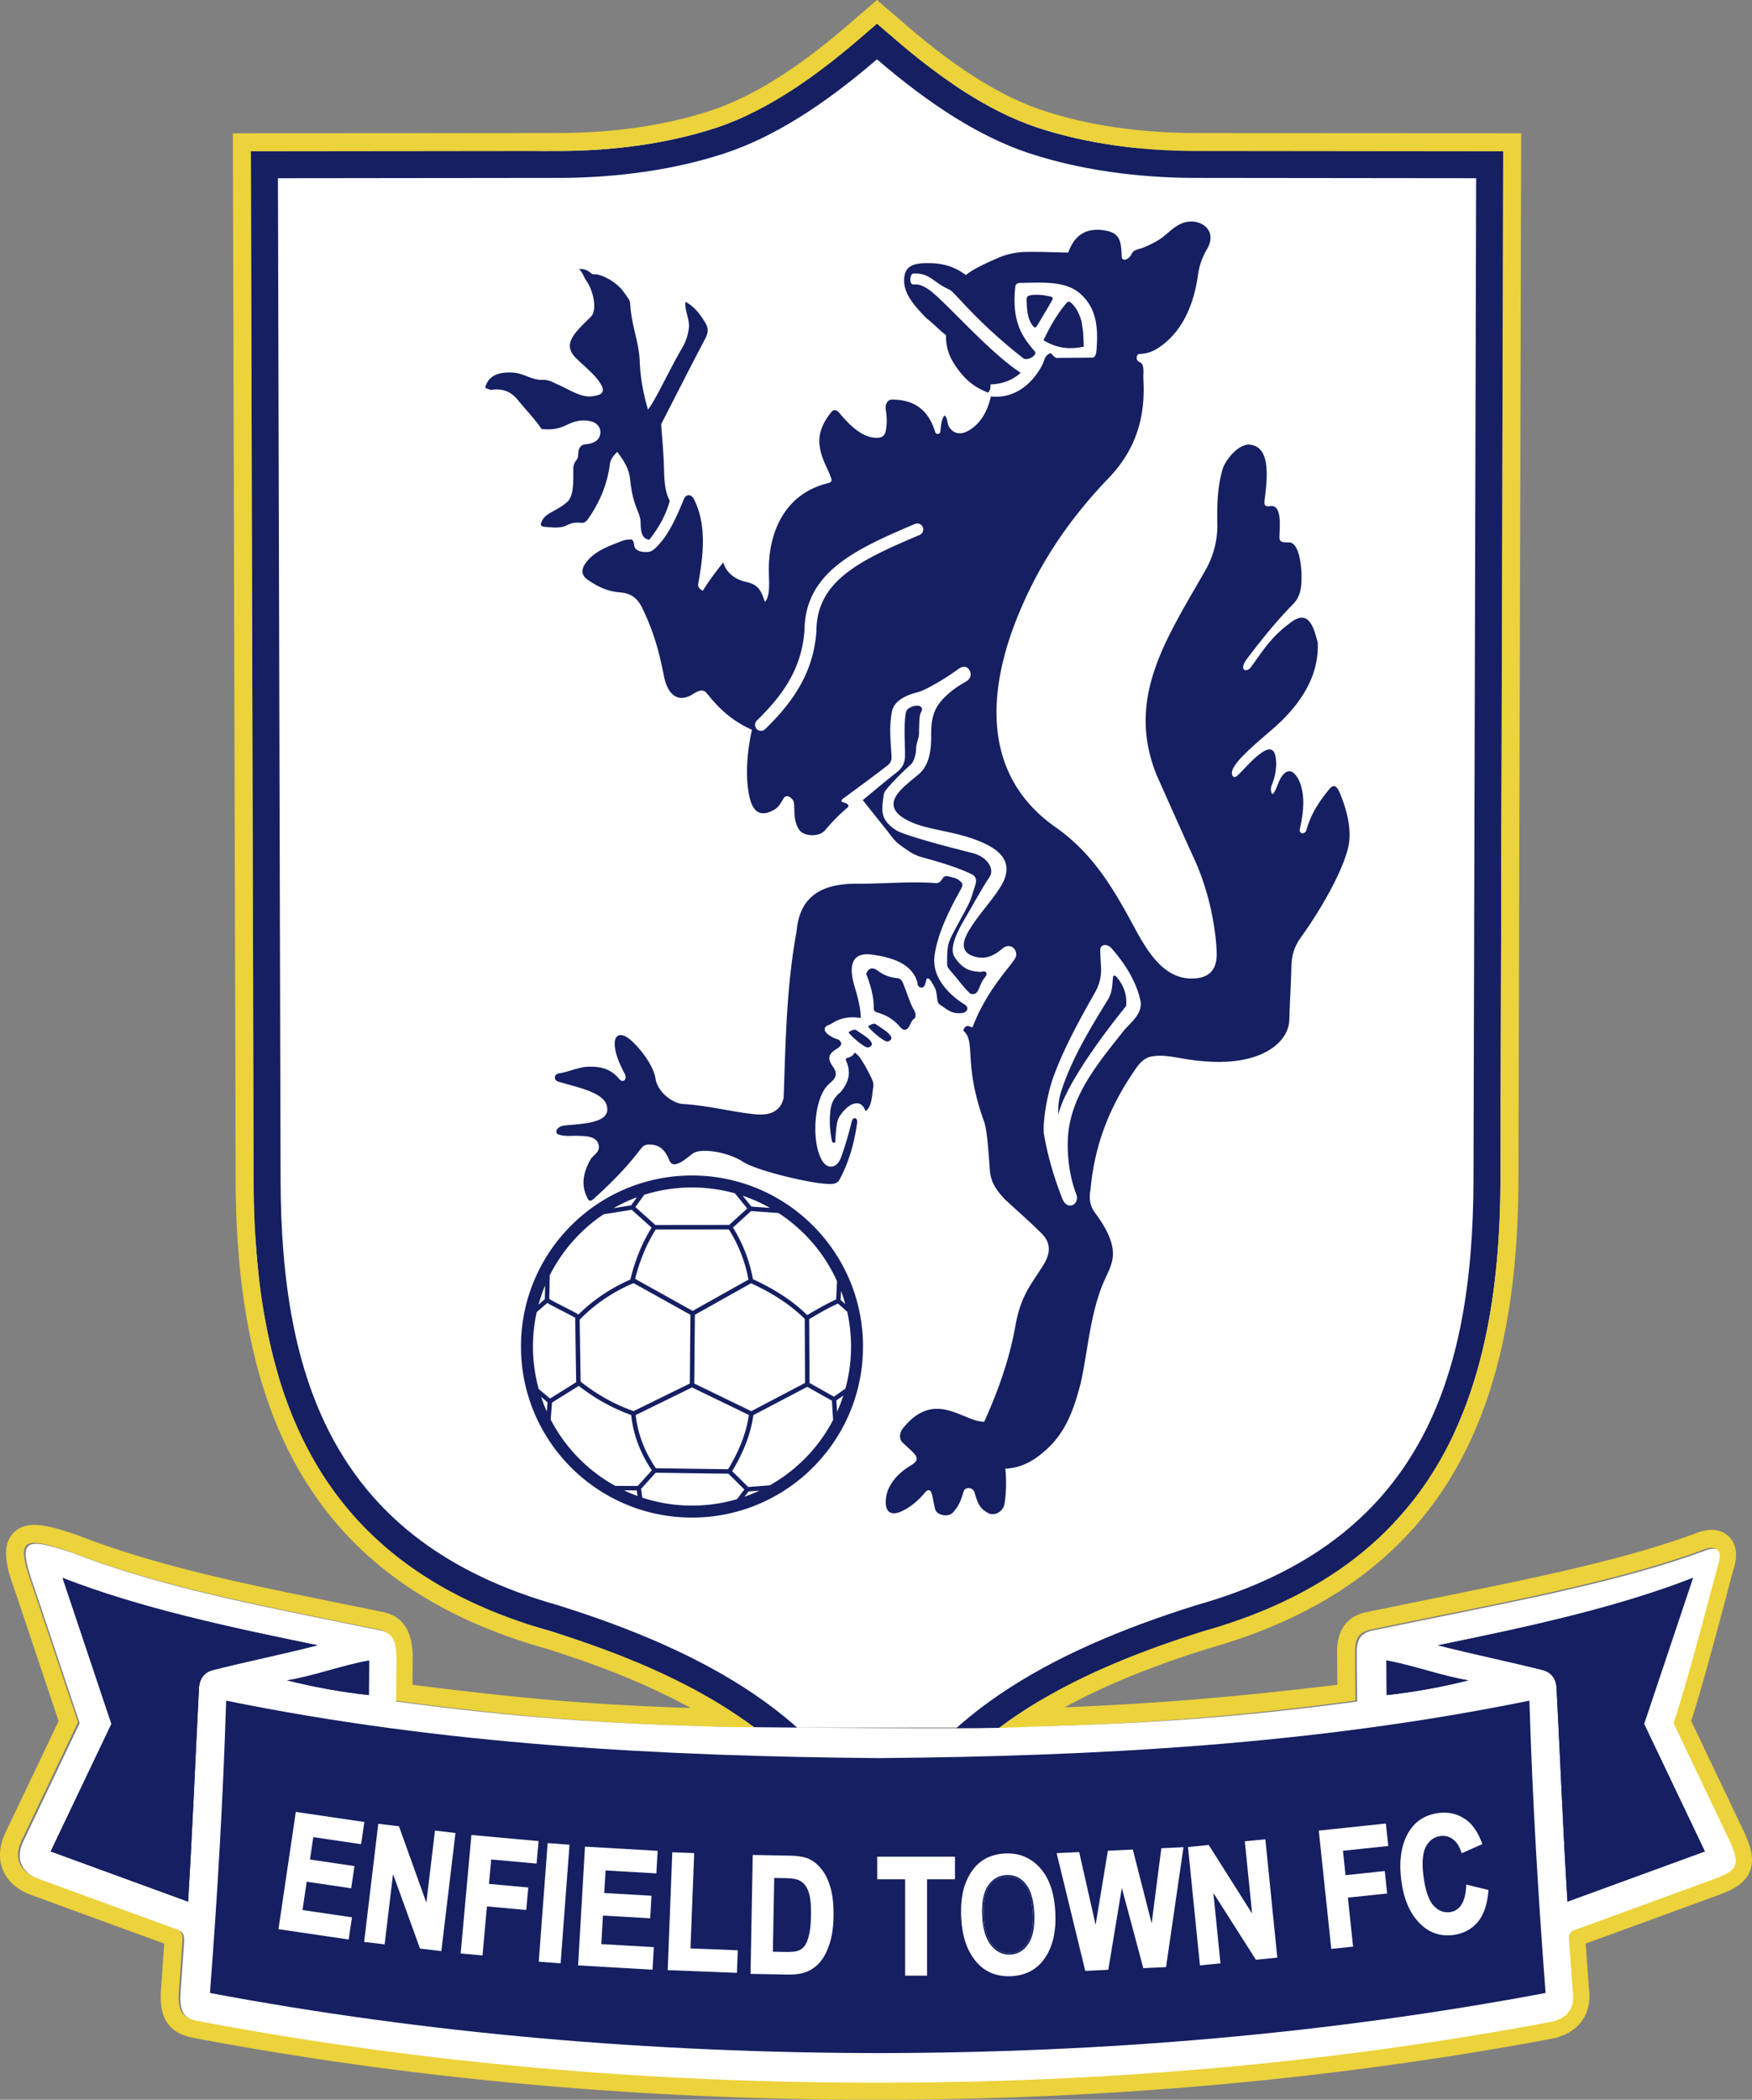
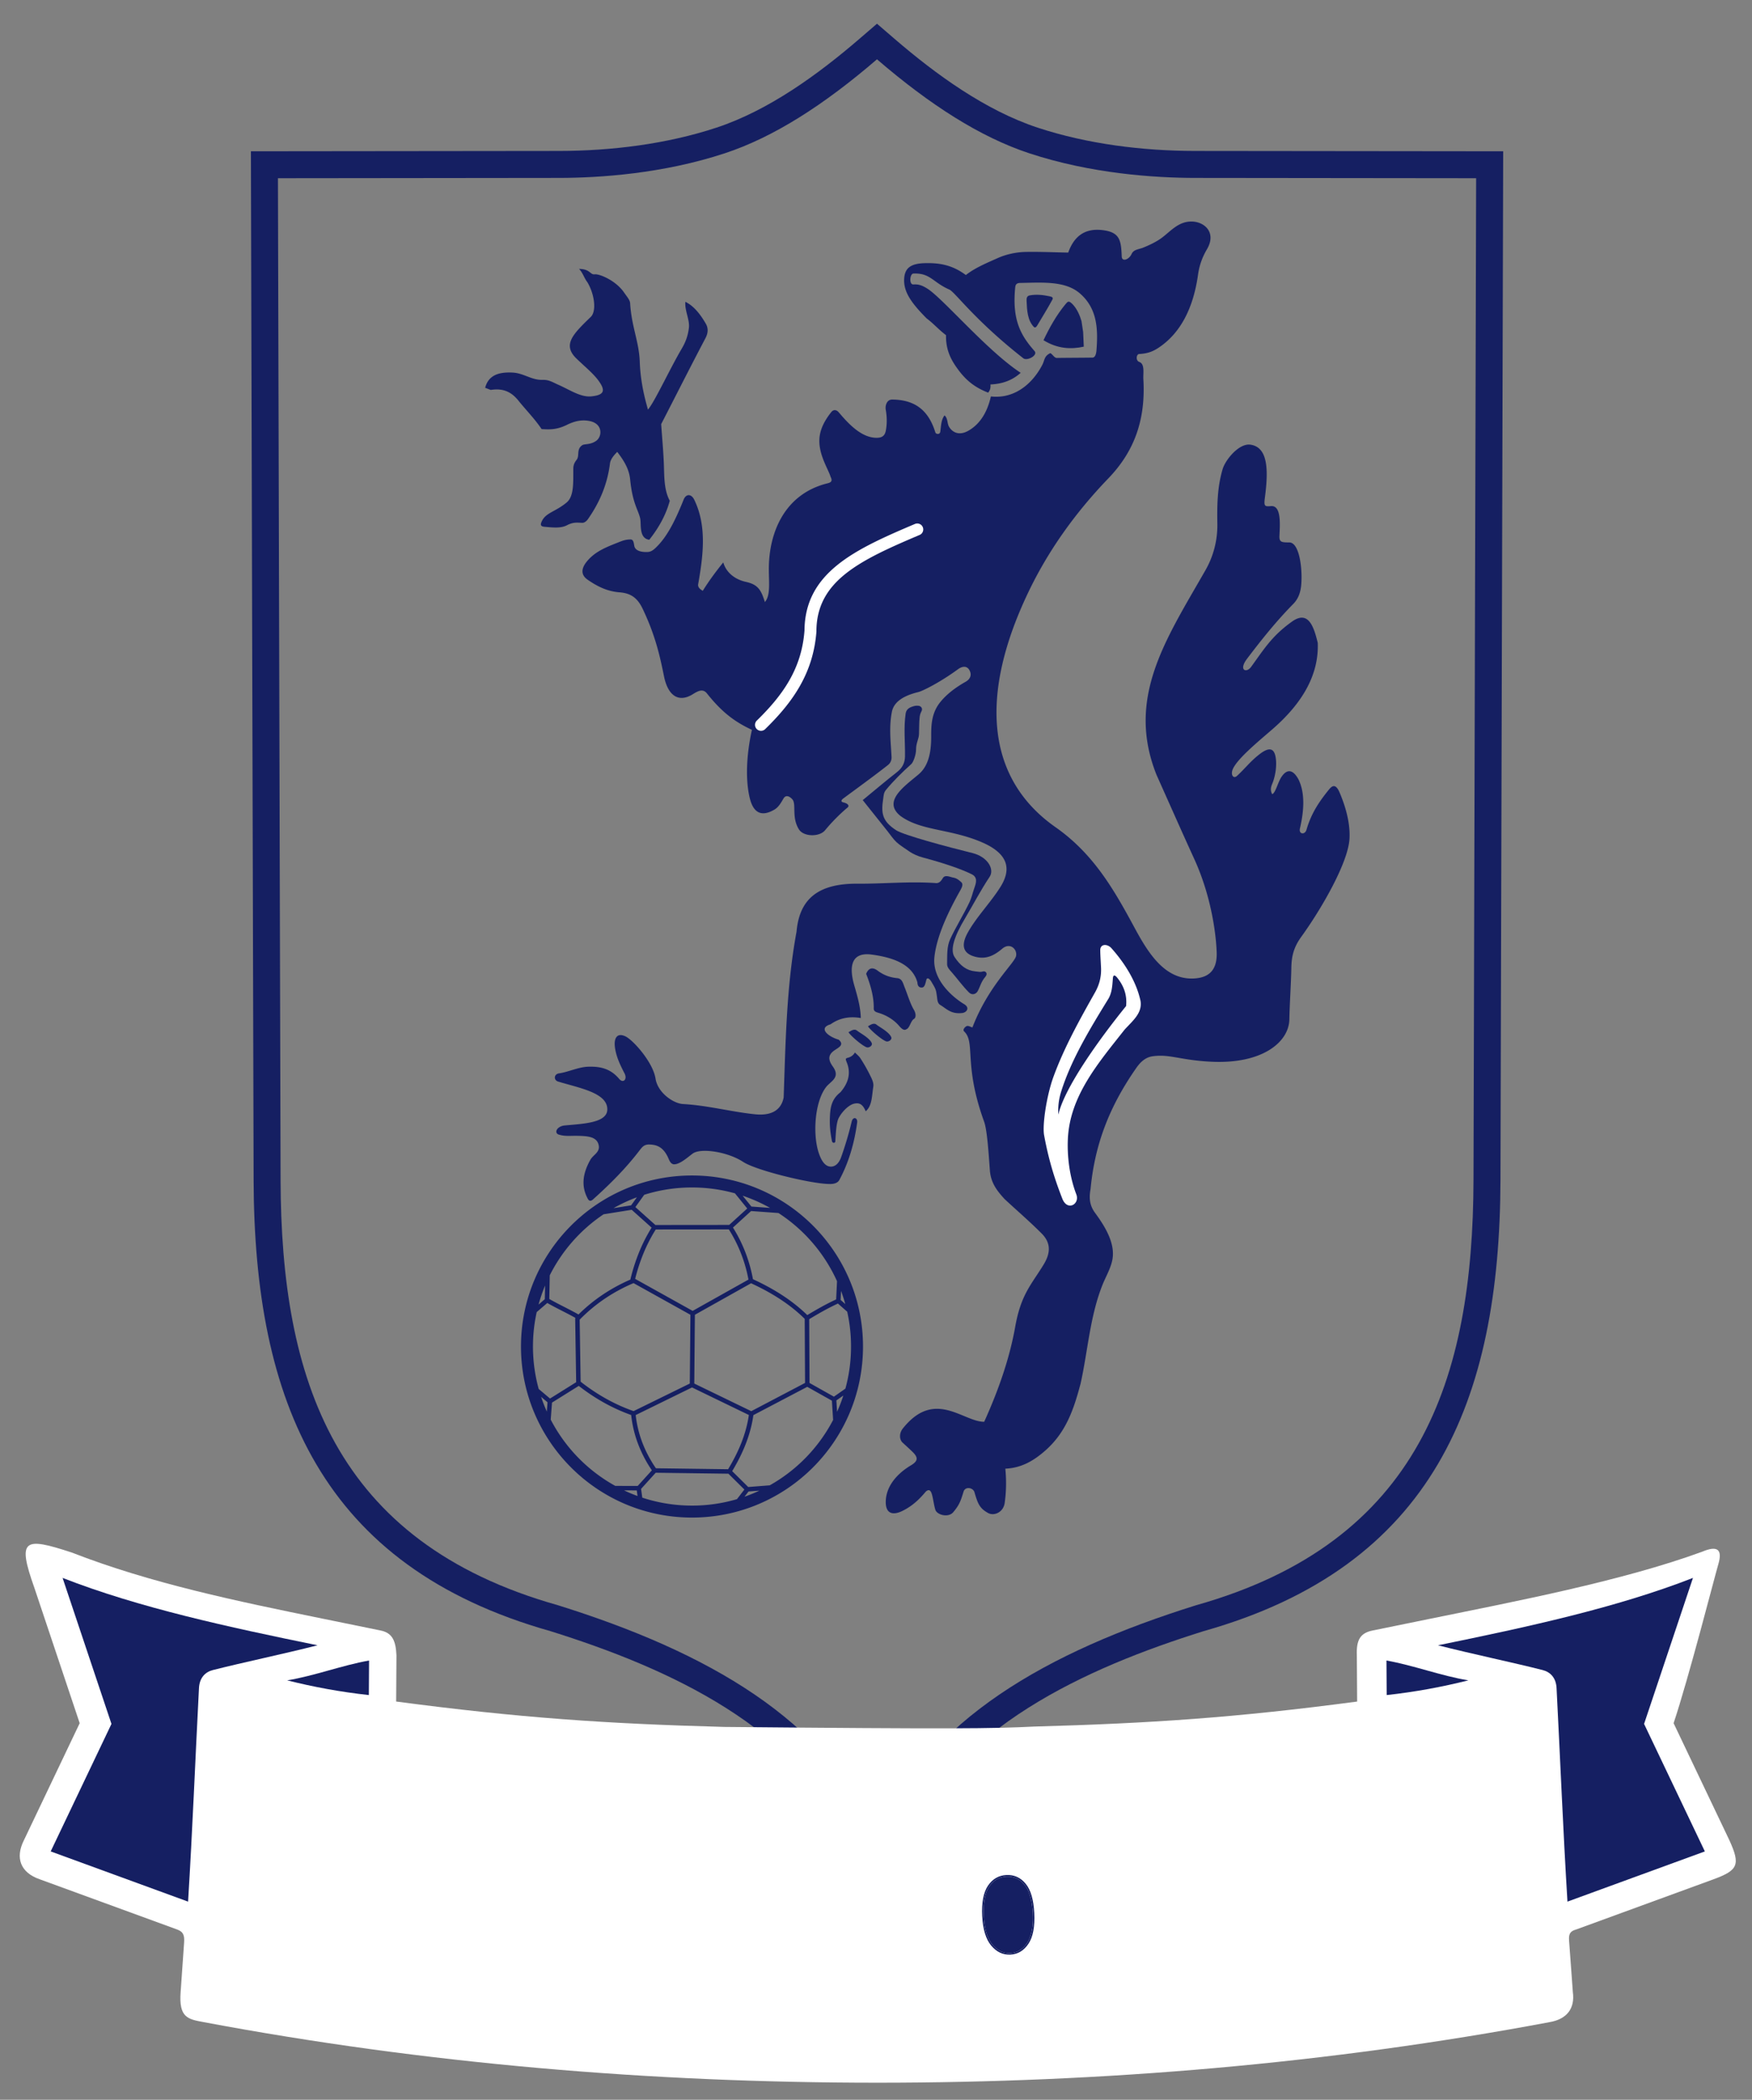
<svg xmlns="http://www.w3.org/2000/svg" viewBox="0 0 397.86 476.74">
  <rect x="0" y="0" width="397.86" height="476.74" fill="#808080" stroke="none" />
-   <path fill="#fff" d="m199.539 10.276-21.877 13.653-31.666 8.842-44.416 2.813-42.42 1.918-1.173 246.452 3.29 24.113 11.515 25.32 18.918 19.692 31.278 17.07 31.644 7.446 16.22 14.66 57.468-.055 18.845-14.605 45.649-16.88 25.498-16.076 16.861-27.328 6.58-31.75-1.81-248.059-24.921-2.32-53.052-.402-39.48-12.458Z" />
  <path fill="#fff" fill-rule="evenodd" d="M255.984 72.261c1.125.05 2.832.007 3.75-.206 2.456-2.097 4.448-4.48 6.47-7.332.513-.725.934-1.345 1.199-2.025 1.538-3.944-.465-4.757-3.525-4.275-2.866.452-5.058 1.744-6.6 3.525-2.554 2.951-1.896 6.852-1.294 10.313" />
  <path fill="#151f62" fill-rule="evenodd" d="M259.059 68.565c-.635-2.093-.418-3.764.675-5.025 1.31-1.513 2.96-1.721 4.65-1.5-1.387 2.744-3.189 4.88-5.325 6.525m-25.22-1.497c-.705.13-.734.712-.713 1.238.09 2.22.224 4.393 1.613 5.887.232.25.517.2.787-.262 1.15-1.963 2.374-3.885 3.45-5.888.298-.554-.17-.673-.712-.788-1.475-.311-2.968-.455-4.425-.187m8.115 2.005c.54-.653.75-.918 1.688.075s1.597 2.5 1.95 3.75l.374 2.475.15 3.337c-2.92.631-5.928.509-9.15-1.462 1.387-2.91 2.943-5.703 4.988-8.175" />
  <path fill="#fff" fill-rule="evenodd" d="M243.972 94.736c-.209-1.488.186-2.63 1.05-3.675 1.449-1.751 2.898-3.51 4.988-4.687 1.283-.723 2.605-.5 3.45.824 1.374 2.152 1.221 6.061-.675 8.775-6.315 9.042-13.873 17.753-21.824 26.4-1.816 1.975-3.237 4.468-3.976 7.801-.525 2.372-.792 4.749-1.612 6.881-.51 1.326-1.491 2.438-1.387 3.844.16 2.155-.313 4.022-1.388 5.4-1.46 1.872-2.725 1.667-4.238 1.725-1.317.05-2.082-.533-2.55-1.575-1.455-3.247-1.5-6.328.375-9.15.936-1.409 1.79-2.75 1.575-4.575-.309-2.62-.303-5.156 1.726-6.975 4.857-6.163 10.369-12.057 16.425-18.225 1.024-1.044 1.6-2.45 2.4-3.675.377-1.786 1.011-3.263 2.325-3.975 1.995-1.082 3.717-2.43 3.337-5.138" />
  <path fill="#151f62" fill-rule="evenodd" d="M250.141 90.445c.731-.88 1.055-.03 1.054.365 0 .707-1.158 3.9-2.229 5.477-3.523 5.188-6.717 8.585-7.446 9.75-3.2 5.11-8.635 10.541-13.275 15.524-2.279 2.448-3.428 5.485-4.275 8.4-.15.925-.394 1.855-.778 2.69-.284.62-.252 1.323-.497 1.96-.255.664-.447 1.351-.675 2.025-.222.657-.788.518-.9 1.125-.115.626-.463 1.255-.375 1.875.299 2.112.119 3.715-.675 4.5-.676.67-1.4.906-1.576-.597-.183-1.57-.068-3.029.525-4.5.65-1.61 1.62-3.099 2.026-4.8.325-1.368.126-3.581.313-5.013.025-.925.656-.924.886-1.887.175-.73 4.644-5.493 6.826-8.325l9.975-10.95c.906-.981 1.57-2.131 2.1-3.45.402-1.005.937-1.99 1.875-2.85.902-.829 2.102-1.472 2.85-2.325.76-.867 1.658-1.983 1.5-3.225-.231-1.807.253-3.35 1.453-4.524.42-.41.942-.794 1.318-1.245m-41.625 69.793c.699.038 1.051.659.764 1.208-.297.566-.428 1.061-.455 1.589-.105 1.063-.078 1.788-.128 3.621-.031 1.127-.668 2.012-.668 3.492 0 1.212-.597 2.828-1.05 3.3-2.108 1.893-4.075 3.839-5.775 5.888-.54.65-.523 1.269-.629 1.952-.51 3.302-.297 5.116 2.934 7.22 1.687 1.098 11.496 3.742 17.325 5.174 3.41.839 5.07 3.645 3.9 5.4-2.02 3.03-3.7 6.25-5.55 9.376-2.499 4.15-3.486 7.21-2.4 8.85 1.31 1.978 2.726 3.05 4.707 3.244.883.087 1.119.205 1.774.007.458-.138 1.198.395.5 1.217-1.014 1.19-1.146 2.19-1.75 3.277-.37.667-1.267.977-1.95.3-1.496-1.487-2.616-3.1-3.993-4.67-.455-.518-1.012-1.056-.994-1.818.045-1.892-.11-3.88.713-5.663 1.264-2.74 3.038-5.544 4.387-8.4.48-1.015.712-2.13 1.088-3.188.417-1.175.813-2.425-.62-3.13-2.563-1.264-6.56-2.586-11.006-3.77-1.167-.311-2.336-.806-3.3-1.5-.929-.668-1.94-1.242-2.774-2.025-.778-.73-1.358-1.644-2.026-2.475-1.882-2.344-3.75-4.7-5.625-7.05 2.6-2.125 5.153-4.31 7.8-6.375 1.183-.922 1.776-2.065 1.8-3.525.054-3.25-.332-6.466.15-9.75.128-.868.677-1.3 1.5-1.575.658-.22.868-.226 1.351-.2z" />
  <path fill="#151f62" fill-rule="evenodd" d="M230.547 65.217c-.75 7.454 1.262 10.95 4.387 14.489.844.955-1.68 2.322-2.55 1.64-11.136-8.723-15.513-15.05-16.8-15.6-3.78-1.654-4.313-3.82-8.209-3.635-.788.137-.953 2.528.034 2.473s1.798.048 3.281 1.013c3.606 2.346 13.49 14.053 21.094 19.05-1.913 1.723-4.15 2.52-6.862 2.643.063.899-.12 1.329-.516 1.861-3.297-1.288-5.37-3.032-7.472-6.154-1.268-1.883-2.168-4.025-2.1-6.9-1.55-1.15-2.856-2.656-4.406-3.806-3.338-3.373-5.154-5.846-5.11-8.71.042-2.702 1.443-3.748 4.716-3.834 3.18-.084 6.175.358 9.3 2.7 2.064-1.631 4.656-2.7 7.35-3.9 1.503-.67 3.741-1.302 6.3-1.35 3.2-.06 6.4.1 9.6.15 1.364-3.839 3.955-5.747 8.325-5.025 3.48.574 3.689 2.495 3.825 5.925.05 1.258 1.643.73 2.25-.6.47-1.028 1.582-1.005 2.625-1.425 1.45-.585 3.087-1.357 4.35-2.325 2.02-1.549 3.705-3.604 6.6-3.6 2.953.004 5.765 2.49 3.525 6.3-1.152 1.96-1.75 3.816-2.025 5.775-1.07 7.618-3.972 13.1-8.625 16.35-1.381.965-2.627 1.549-4.725 1.65-.69.033-.838 1.504 0 1.8 1.33.47.856 2.553.938 3.938.568 9.608-2.33 16.663-7.95 22.5-7.767 8.068-13.783 16.684-18.15 25.8-11.01 22.98-9.897 42.148 6.15 53.4 8.523 5.977 13.126 13.895 17.85 22.65 3.052 5.658 6.825 11.997 13.5 11.7 3.227-.143 5.373-1.645 5.25-5.85-.106-3.586-1.036-12.409-5.1-21.3-2.966-6.485-5.7-12.7-8.55-19.05-7.002-17.507 2.138-30.802 11.1-46.5a20.5 20.5 0 0 0 2.7-10.5c-.066-4.187-.027-8.323 1.2-12.45.635-2.137 3.726-5.912 6.3-5.55 3.985.56 4.138 5.63 3.3 12-.257 1.95-.09 2.084 1.35 1.95 2.407-.224 2.07 4.095 1.95 6.75-.067 1.462.513 1.486 2.25 1.5 2.254.019 3.014 5.816 2.7 9.6-.135 1.614-.6 3.131-1.8 4.35-3.894 3.952-7.265 8.187-10.5 12.45-2.002 2.638-.15 3.316.9 1.875 2.91-3.991 4.688-7.014 9.3-10.303 3.693-2.634 4.937 1.056 5.85 4.828.267 6.846-3.08 13.388-10.416 19.716-3.382 2.917-7.982 6.732-8.906 9.03-.509 1.266.21 2.225 1.022 1.423 1.65-1.5 2.892-3.139 4.8-4.668 1.624-1.303 3.397-2.26 3.9.278.431 2.169-.124 4.766-.732 6.21-.286.678-.512 1.411-.018 2.361.756-.25 1.284-2.67 2.1-3.9 1.124-1.694 2.513-1.985 3.9.6 1.45 3.025 1.279 6.882.3 11.1-.308 1.327 1.147 1.477 1.484.308 1.055-3.656 2.8-6.316 5.116-9.158.676-.83 1.498-1.448 2.4.657 1.003 2.342 2.506 6.51 2.25 10.593-.34 5.403-6.317 15.796-10.95 22.2-1.833 2.534-2.201 4.626-2.25 7.05-.079 3.906-.377 7.977-.45 11.701-.1 5.118-6.086 10.156-17.7 9.6-7.091-.34-9.497-1.806-13.408-1.227-2.122.313-3.306 2.14-3.918 3.027-6.021 8.73-9.184 17.234-10.124 27.15-.406 2.178-.128 3.8 1.05 5.4 2.27 3.081 4.634 6.95 3.9 10.65-.398 2.004-1.496 3.803-2.25 5.7-2.845 7.152-3.3 14.9-4.95 22.35-1.564 5.88-3.304 11.134-8.12 15.32-2.434 2.115-5.167 3.85-8.98 4.03.256 2.6.222 5.19-.15 7.8-.297 2.079-2.395 3.035-3.788 2.25-1.88-1.057-2.288-2.023-3.075-4.717-.306-1.048-2.08-1.368-2.47-.132-.59 1.87-.844 2.912-2.367 4.7-1.095 1.284-3.692.605-4.05-.6-.67-2.248-.602-5.436-2.152-4.111-1.667 2.007-3.282 3.405-5.348 4.41-2.241 1.09-3.842.561-3.75-2.25.101-3.133 2.217-6.014 5.7-8.1 1.499-.897 1.796-1.67.45-3-.73-.72-1.5-1.4-2.25-2.1-.776-.624-.94-2.028-.103-3.178 7.255-9.236 13.745-1.601 18.552-1.621 3.264-7.2 5.771-14.404 7.05-21.6 1.31-7.366 3.69-9.573 6.45-14.1 1.466-2.406 1.818-4.776-.45-7.05-2.697-2.706-5.6-5.2-8.4-7.8-1.635-1.783-3.138-3.613-3.356-6.507-.277-3.68-.593-9.007-1.294-11.044-4.769-13.113-1.885-18.013-4.574-20.552-.27-.255-.041-.728.375-1.05.55-.447 1.024.1 1.537.15 3.6-9.413 9.576-14.576 9.9-16.201.314-1.572-1.383-3.158-3.15-1.65-2.067 1.765-3.846 2.367-5.977 1.856-3.405-.817-3.195-3.14-1.748-5.681 2.007-3.527 5.049-6.617 7.275-10.125 2.38-3.752 2.324-7.47-4.275-10.275-7.132-3.032-13.75-2.525-18.375-5.925-4.159-3.329.916-6.733 4.125-9.45 2.084-1.764 2.864-4.624 2.85-8.55-.009-2.792.107-5.449 2.11-7.903 1.222-1.499 3.047-3.06 5.69-4.548 1.087-.61 1.471-1.565.9-2.625-.556-1.03-1.59-.982-2.625-.224-3.997 2.927-7.962 4.92-9 5.174-3.749.918-5.597 2.43-6 4.5-.69 3.542-.244 6.836-.075 10.2.037.736-.23 1.41-.825 1.876-3.317 2.6-6.737 5.068-10.125 7.575-.656.485-.453.798 0 .9 1.001.225 1.572.775.825 1.275a41 41 0 0 0-4.95 5.025c-1.275 1.587-4.892 1.542-5.963-.187-1.755-2.835-.472-5.782-1.537-6.863-.607-.653-1.422-1.033-1.95-.15-.61 1.02-1.116 1.977-2.1 2.55-2.96 1.723-4.748.666-5.55-2.55-1.01-4.047-.83-9.712.47-15.575-4.158-1.927-7.014-4.246-10.22-8.275-.874-1.098-1.94-.615-3.15.15-3.22 2.035-5.69.453-6.6-4.05-.89-4.395-1.92-9.221-4.876-15.376-1.265-2.635-2.905-3.494-5.25-3.675-2.798-.217-5.031-1.357-7.2-2.85-1.556-1.072-1.548-2.514-.15-4.2 1.812-2.185 4.236-3.153 6.937-4.219.92-.363 1.675-.724 2.963-.731.626-.003.712.762.825 1.425.21 1.232 1.758 1.472 3 1.425.866-.033 1.449-.486 2.475-1.575 2.23-2.368 3.967-5.894 5.738-10.314.552-1.377 1.749-1.334 2.4 0 2.88 5.899 2.08 12.555.9 19.2-.137.774.606 1.244 1.05 1.5 1.436-2.32 3.015-4.428 4.65-6.45.685 2.406 2.797 3.904 5.086 4.408 2.721.598 3.478 1.724 4.364 4.592 1.28-1.47.916-4.259.9-7.35-.044-8.47 3.61-17.153 13.2-19.575.787-.199 1.375-.4.825-1.5-.533-1.777-2.69-4.945-2.55-8.475.086-2.19 1.1-4.213 2.7-6.225.503-.632 1.177-.573 1.725.075 2.08 2.462 5.167 5.868 8.719 5.756.805-.025 1.666-.236 1.931-1.556.266-1.327.326-2.98 0-4.8-.173-.968.238-2.3 1.425-2.325 4.912.035 8.192 2.143 9.825 7.425.157.508 1.031.538 1.125-.075.194-1.272.163-2.725.975-3.75.79.669.553 1.825 1.05 2.625.875 1.408 2.431 1.917 4.275.9 2.38-1.313 4.288-3.788 5.195-7.83 5.088.573 9.26-2.538 11.68-7.171.542-1.037.421-2.058 1.838-2.663.5.276.897 1.096 1.463 1.088 2.7-.041 5.4-.034 8.1-.075.571-.008.831-.766.9-1.65.366-4.694.251-9.509-3.825-12.975-3.341-2.841-8.53-2.412-13.5-2.325-.713.012-1.056.279-1.126.975" />
  <path fill="#fff" fill-rule="evenodd" d="M207.819 118.944a1.356 1.356 0 0 1 1.052 2.498c-6.709 2.844-12.685 5.483-16.92 8.882-4.057 3.255-6.537 7.264-6.551 12.969q0 .05-.004.1h.004c-.357 4.7-1.68 8.698-3.728 12.317-2.022 3.573-4.744 6.75-7.931 9.855a1.357 1.357 0 0 1-1.892-1.945c3.018-2.94 5.583-5.928 7.463-9.25 1.855-3.276 3.053-6.905 3.377-11.178h.001c.045-6.617 2.902-11.245 7.56-14.983 4.503-3.614 10.664-6.338 17.569-9.265m42.037 96.803c-.016-1.486 1.612-1.505 2.55-.45 3.207 3.61 5.712 7.775 6.6 12 .412 2.712-1.725 4.412-3.6 6.45-6.026 7.634-12.424 15.071-12.9 24.75-.204 4.125.403 8.732 1.912 12.675.855 2.233-2.03 3.912-3.174.988-2.018-5.157-3.212-9.412-4.139-14.413-.435-2.35.583-9.024 2.1-13.2 2.41-6.632 5.944-12.988 9.45-19.2 1.083-1.918 1.538-3.86 1.35-6.15-.05-1.15-.138-2.3-.15-3.45" />
  <path fill="#151f62" fill-rule="evenodd" d="M240.339 253.066c1.356-5.97 8.947-16.698 15.382-24.642.26-2.461-.497-4.578-2.025-6.45-.562-.69-.911-.653-.975.15-.125 1.573-.177 3.152-.975 4.575-4.207 6.848-8.422 13.766-10.725 21-.472 1.485-.802 3.133-.682 5.367m-88.245-139.368c-1.35-2.512-1.231-5.59-1.35-8.55-.119-2.954-.4-5.9-.6-8.85 3.35-6.5 6.64-13.031 10.049-19.5.678-1.288.662-2.395 0-3.45-.97-1.645-2.449-3.805-4.556-4.819-.182 1.975 1.006 4.025.806 5.869-.213 1.825-.73 3.237-1.65 4.8-2.66 4.511-6.138 12.063-7.65 13.8-.537-1.9-1.69-5.947-1.86-10.832-.16-4.619-1.863-7.934-2.19-13.318-.046-.744-.7-1.45-1.35-2.4-1.936-2.827-5.681-4.297-6.7-4.164-1.054.137-.977-1.202-3.547-1.227.878.903 1.184 2.134 1.884 3.01 1.612 2.68 2.151 6.556.77 7.893-4.069 3.94-6.498 6.328-3.207 9.488 1.803 1.733 3.773 3.343 4.95 4.95 1.595 2.178 1.486 3.303-1.65 3.6-2.412.228-4.953-1.544-7.426-2.625-1.352-.59-2.13-1.17-3.6-1.125-2.51.08-4.241-1.506-6.75-1.65-3.617-.208-5.6.852-6.3 3.45l1.275.487c2.806-.446 4.682.44 6.262 2.4 1.79 2.222 3.75 4.191 5.287 6.489 1.768.101 3.404.195 5.776-.976 1.832-.904 3.526-1.212 5.25-.824 2.915.656 2.716 3.463 1.424 4.425-1.422 1.058-2.812.63-3.318 1.105-1.256.938-.468 2.348-1.181 3.245-.478.599-.744 1.202-.75 1.95-.028 3.02.205 6.297-1.5 7.725-2.523 2.113-4.677 2.291-5.616 4.2-.367.746-.436 1.244.563 1.332 1.828.16 3.7.394 5.128-.357 1.428-.75 2.31-.583 3.468-.543.39.013.903-.302 1.257-.807 2.836-4.042 4.457-8.166 5.025-12.675.11-.868.764-1.75 1.65-2.625 1.407 1.84 2.68 3.78 2.925 6.225.544 5.438 1.773 6.783 2.27 8.813.317 1.297-.358 4.585 2.08 4.912 2.305-2.9 3.847-5.85 4.652-8.85m40.585 120.659c.4-.185 1.256-.903 1.92-.374.746.593 2.836 1.65 3.357 2.831.222.502-.4 1.022-.975 1.003-.73-.024-3.684-2.472-4.303-3.46m4.426-1.35c.4-.185 1.257-.903 1.92-.374.746.593 2.836 1.65 3.357 2.831.222.502-.4 1.022-.974 1.003-.731-.024-3.685-2.472-4.303-3.46m-.414-11.903c1.057 2.687 1.768 5.312 1.725 7.8-.014.623.295.826 1.05 1.05 2.027.601 3.69 1.731 4.8 3.074.556.62 1.042.999 1.561.661.762-.287.94-1.779 1.664-2.31.619-.294.506-1.376 0-2.175-.844-1.463-1.448-3.538-2.025-4.95-.42-1.027-.581-2.107-1.8-2.176-1.385-.151-2.773-.554-4.2-1.575-1.277-1.007-2.198-.792-2.775.6m-2.541 17.855c-.427.705-.987 1.046-1.613 1.2-.498.147-.593.209-.263 1.013 1.147 2.795.104 5.033-1.425 6.825-2.064 1.605-2.296 3.542-2.385 5.546-.09 2.027.079 3.542.438 5.434.109.695.757.553.783.195.13-2.015.221-4.293.788-5.362.793-1.5 2.3-2.952 3.487-3.225s1.957.114 2.625 1.725c1.47-1.213 1.396-3.51 1.725-5.55.127-.782-.195-1.517-.525-2.213a37 37 0 0 0-2.4-4.275c-.328-.504-.823-.875-1.235-1.313" />
  <path fill="#151f62" fill-rule="evenodd" d="M210.362 222.462c.137-.542.65-.44 1.2.526.41.718.905 1.421 1.05 2.25.093.522.164 1.048.226 1.575.087.748.328 1.143.675 1.35 1.426.849 2.43 2.148 5.015 1.833 1.013-.138 1.753-1.17.46-1.984-1.603-.934-7.425-5.024-6.788-10.762.531-4.78 3.164-10.308 5.943-15.226.263-.519.693-1.27.107-1.772-.483-.413-.963-.853-1.762-.993-.749-.132-1.858-.736-2.376.103-.483.782-.895 1.258-1.8 1.125-5.907-.402-11.731.192-17.55.15-8.872-.064-13.217 3.38-13.875 10.875-2.292 12.403-2.49 25.04-2.925 37.65-.64 3.283-3.298 4.158-6.525 3.826-5.475-.564-10.604-1.998-16.35-2.325-2.156-.123-5.721-2.537-6.225-5.775-.58-3.733-5.12-8.8-6.863-9.6-2.017-.926-2.567.635-2.374 2.332.246 2.16 1.168 4.102 2.187 6.068.725 1.362-.294 2.353-1.2 1.275-1.899-2.26-4.126-2.853-6.975-2.775-2.278.062-4.438 1.168-6.6 1.5-1.3.137-1.345 1.559-.3 1.875 4.947 1.498 11.266 2.572 11.175 6.374-.074 3.069-5.69 3.21-9.75 3.6-1.838.226-2.419 1.82-1.144 2.1 1.325.4 2.635.214 4.05.244 2.274.05 4.5.135 4.894 2.157.314 1.613-1.259 2.137-1.913 3.309-1.778 3.187-2.038 5.945-.676 8.618.321.706.69.868 1.275.374 3.816-3.428 7.433-7.003 10.65-11.231.569-.713.93-1.181 1.931-1.256 1.72 0 3.156.43 4.275 2.549.444.781.626 1.9 1.576 1.95 1.356-.012 2.999-1.53 4.218-2.437 1.805-1.343 7.948-.417 11.438 1.874 3.052 2.004 15.554 4.988 19.463 5.025 1.368.075 2.09-.331 2.4-.9 2.186-4.035 3.443-8.526 4.05-13.05.151-1.126-.948-1.424-1.238-.226a78 78 0 0 1-2.4 8.1c-.451 1.261-1.199 2.08-2.212 2.138-1.483.084-2.376-1.51-2.944-3.338-1.32-4.25-.8-11.52 1.782-14.776 1.01-1.275 3.285-2.097 1.5-4.596-1.084-1.518-1.195-2.65.45-3.75 1.007-.673 2.163-1.23.863-2.363-2.458-.71-4.693-2.651-1.838-3.487 1.863-1.324 4.1-1.9 6.863-1.425-.039-2.351-.697-4.744-1.462-7.352-1.131-3.861-1.046-7.736 3.975-7.05 4.614.63 9.184 2.08 10.35 6.337.019.84.466 1.236 1.125 1.125.522-.087.68-.866.9-1.738" />
  <path fill="#151f62" fill-rule="evenodd" d="m143.32 273.669 1.313-1.831a36 36 0 0 0-5.31 2.47zm2.976-2.4-2.005 2.795 4.54 4.065 16.763-.017 4.095-3.728-2.785-3.44a36 36 0 0 0-8.025-1.293l-.063-.003-.08-.004h-.013l-.065-.004-.317-.011-.08-.003h-.01l-.069-.002-.08-.002h-.008l-.15-.004h-.007l-.072-.002-.08-.001h-.006l-.073-.001-.08-.001h-.004l-.076-.001h-.083l-.076-.002h-.508l-.086.002h-.092l-.084.001h-.004l-.09.001-.082.002h-.006l-.09.002-.08.002h-.008l-.088.002-.08.002h-.008l-.09.004-.078.003q-.264.008-.526.02l-.014.001a35.978 35.978 0 0 0-9.074 1.617zm26.156 67.174-2.47.192-.915 1.188a36 36 0 0 0 3.385-1.38m-2.541-.825 4.885-.38a36.25 36.25 0 0 0 14.393-14.843l-.275-4.38-5.594-3.14-12.237 6.425c-.323 2.305-.937 4.512-1.774 6.643-.818 2.085-1.853 4.104-3.036 6.073zm-2.552 2.755 1.682-2.183-3.624-3.59-16.515-.219-3.322 3.665.276 1.99a36 36 0 0 0 9.27 1.746l.057.003.126.007.06.003.305.013.066.003.094.004.024.001.069.002.093.003h.021l.166.006h.017l.17.004h.014l.08.002h.094l.01.001.084.001.094.001h.007l.086.001h.098l.09.001h.345l.081-.001h.003l.084-.001.08-.001h.003l.084-.001.078-.001h.006l.083-.001.077-.002h.006l.026-.001.133-.003h.008l.083-.002.074-.002h.01l.082-.003.073-.003h.01l.083-.003.166-.007.07-.003h.013l.083-.005.069-.003.096-.005.068-.004h.015a36 36 0 0 0 8.216-1.411zm-27.631-3.006 5.09.007 3.214-3.546a28.8 28.8 0 0 1-3.167-6.08 26.4 26.4 0 0 1-1.53-6.474 41 41 0 0 1-6.195-2.816 45 45 0 0 1-5.71-3.8l-6.077 3.796-.29 3.866a36.244 36.244 0 0 0 14.665 15.048zm4.872 1.022-2.88-.004q1.492.707 3.057 1.278zm-20.421-17.902.158-2.109-1.459-1.226q.57 1.707 1.3 3.335m65.752-2.528.162 2.574a36 36 0 0 0 1.42-3.682zm-45.571 3.325q.35 3.15 1.457 6.109 1.152 3.082 3.133 5.972l16.395.218c1.177-1.95 2.205-3.946 3.015-6.01.799-2.034 1.387-4.13 1.701-6.305l-12.909-6.257zm-12.723-21.66.22 14.078a44 44 0 0 0 5.778 3.866 40 40 0 0 0 6.244 2.82l12.767-6.26.141-15.616-12.912-7.186a38.4 38.4 0 0 0-6.38 3.432 36.7 36.7 0 0 0-5.68 4.686zm-.795 14.2-.227-14.554.14-.002c-1.011-.574-2.08-1.12-3.148-1.666-1.128-.577-2.258-1.156-3.326-1.767l-2.399 2.066a36 36 0 0 0-.82 6.319l-.001.039-.002.063-.001.023-.002.04-.003.084-.002.043-.002.063v.02l-.001.044-.002.063v.017l-.002.047v.064l-.001.014-.001.05-.001.063v.013l-.001.05-.001.064v.011l-.001.053-.001.064v.064l-.001.064v.007l-.001.057v.068l-.001.123v.366l.001.075v.083l.002.074v.083l.002.073v.084l.002.071v.008l.002.079.002.069v.01l.004.145v.011l.005.145v.012l.003.078.01.22v.015l.003.078a36 36 0 0 0 1.266 7.993l2.572 2.164zm26.961-15.31-.14 15.614 12.943 6.273 12.213-6.413-.077-14.549c-1.726-1.703-3.632-3.199-5.676-4.53-2.042-1.33-4.223-2.5-6.505-3.55zm25.956 1 .076 14.481 5.54 3.112 2.606-1.824a36 36 0 0 0 1.246-7.996v-.02l.007-.154.002-.06.003-.077v-.016l.007-.218.002-.078v-.012l.002-.066.002-.078v-.01l.001-.068.001-.079v-.009l.002-.07v-.085l.002-.072v-.156l.001-.079v-.48l-.001-.059v-.006l-.001-.064v-.056l-.001-.009v-.065l-.002-.053v-.075l-.002-.052v-.013l-.001-.064-.001-.05-.002-.079-.001-.047v-.017l-.004-.11v-.018l-.002-.064-.002-.044v-.02l-.008-.192-.002-.04-.005-.127v-.025a36 36 0 0 0-.832-6.237l-2.106-1.851a52 52 0 0 0-3.34 1.701c-1.085.599-2.14 1.22-3.186 1.848zm7.135-4.373 1.062.934a36 36 0 0 0-.963-2.97zm-68.59 1.054 1.415-1.219.063-3.098a36 36 0 0 0-1.479 4.317m48.338-22.25 4.23.307a36 36 0 0 0-6.226-2.771zm6.144 1.468-6.219-.452-4.115 3.748a33.3 33.3 0 0 1 2.788 5.55v.002a34 34 0 0 1 1.75 6.177c2.325 1.07 4.548 2.261 6.63 3.617 2.05 1.336 3.965 2.832 5.705 4.53a100 100 0 0 1 3.128-1.813 53 53 0 0 1 3.428-1.744l.201-4.138a36.273 36.273 0 0 0-13.296-15.477zm-6.817 15.11a32.289 32.289 0 0 0-4.457-11.394l-16.595.016a35.4 35.4 0 0 0-2.865 5.61 42 42 0 0 0-1.815 5.608l13.06 7.267zm-26.822.007a43.5 43.5 0 0 1 1.96-6.158 36.5 36.5 0 0 1 2.869-5.644l-4.523-4.05-6.38 1.02a36.3 36.3 0 0 0-12.227 13.857l-.109 5.37c1.066.613 2.2 1.193 3.333 1.772 1.12.573 2.24 1.146 3.301 1.752a37.6 37.6 0 0 1 5.558-4.537 39.4 39.4 0 0 1 6.218-3.382m-13.462-12.267c7.028-7.027 16.737-11.374 27.461-11.374s20.433 4.347 27.46 11.374 11.375 16.737 11.375 27.46c0 10.725-4.347 20.434-11.374 27.461-7.028 7.028-16.737 11.375-27.461 11.375s-20.433-4.347-27.46-11.375-11.375-16.736-11.375-27.46 4.347-20.434 11.374-27.46" />
  <path fill="none" d="M123.805 374.246c-53.622-15.161-70.156-54.004-70.293-106.355l-.627-237.623 74.076-.079c11.477-.012 23.538-1.48 34.46-5.086 11.34-3.743 22.098-11.647 31.075-19.374l6.657-5.73 6.657 5.73c8.984 7.733 19.753 15.629 31.1 19.374 10.922 3.606 22.984 5.074 34.46 5.086l74.077.08-.626 237.62c-.138 52.352-16.672 91.194-70.294 106.356-25.251 7.914-54.873 20.813-65.986 46.751l-9.38 21.895-9.38-21.895c-11.113-25.939-40.724-38.836-65.977-46.751" />
-   <path fill="none" d="M124.971 370.333c-51.994-14.677-67.245-52.15-67.378-102.453l-.615-233.533 69.989-.075c11.875-.012 24.446-1.565 35.735-5.291 11.86-3.915 23.08-12.086 32.458-20.157l3.994-3.438 3.994 3.438c9.383 8.076 20.617 16.24 32.483 20.157 11.29 3.726 23.86 5.279 35.736 5.291l69.988.075-.615 233.533c-.133 50.304-15.384 87.776-67.377 102.453-26.558 8.319-56.902 21.815-68.573 49.056l-5.628 13.138-5.628-13.138c-11.671-27.242-42.004-40.737-68.563-49.056" />
  <path fill="none" d="M199.162 416.978c11.387-26.58 38.66-41.939 72.455-52.514 50.922-14.34 62.881-51.436 63-96.6l.6-227.4-63.857-.07c-9.16-.009-23.586-.957-37.648-5.6-11.04-3.644-22.464-10.92-34.558-21.33-12.094 10.41-23.493 17.687-34.532 21.33-14.062 4.643-28.488 5.591-37.649 5.6l-63.856.07.6 227.4c.118 45.164 12.077 82.26 63 96.6 33.795 10.575 61.057 25.934 72.445 52.514" />
  <path fill="#151f62" fill-rule="evenodd" d="m63.716 267.864-.599-227.4 63.856-.07c9.161-.009 23.587-.957 37.649-5.6 11.04-3.643 22.438-10.92 34.532-21.33 12.094 10.41 23.518 17.686 34.558 21.33 14.062 4.643 28.487 5.591 37.648 5.6l63.856.07-.599 227.4c-.119 45.164-12.078 82.26-63 96.6-33.795 10.575-61.068 25.934-72.455 52.514-11.388-26.58-38.65-41.939-72.446-52.514-50.922-14.34-62.88-51.436-63-96.6M56.978 34.347l.615 233.533c.133 50.304 15.384 87.776 67.378 102.453 26.559 8.32 56.892 21.814 68.563 49.056l5.628 13.138 5.628-13.138c11.67-27.241 42.015-40.737 68.572-49.056 51.994-14.677 67.245-52.149 67.378-102.453l.615-233.533-69.988-.075c-11.876-.013-24.446-1.565-35.736-5.291-11.866-3.918-23.1-12.081-32.483-20.157l-3.994-3.438-3.994 3.438c-9.377 8.07-20.598 16.242-32.458 20.157-11.29 3.726-23.86 5.279-35.736 5.291z" />
-   <path fill="#ecd23b" fill-rule="evenodd" d="m86.884 365.987-13.31-2.717c-18.848-3.848-38.213-7.78-56.176-14.792l-.105-.041-.108-.035c-2.303-.755-4.809-1.586-7.198-1.987-2.436-.41-4.991-.305-6.858 1.547-3.479 3.452-.921 9.872.46 13.759l9.723 29.04-11.966 25.103c-3.12 6.208-.688 12.166 5.967 14.466l29.98 10.956-.735 10.479c-.23 3.263.072 6.725 2.772 8.966 1.695 1.407 3.668 1.784 5.759 2.176 50.68 9.506 102.268 13.829 153.813 13.829 51.424 0 102.81-4.391 153.376-13.828 5.843-1.09 9.339-5.308 8.564-11.286-.264-3.446-.487-6.895-.753-10.341 10.014-3.658 20.029-7.31 30.039-10.976 2.839-1.04 5.933-2.34 7.2-5.322 1.293-3.044.002-6.248-1.271-9.05l-.032-.069-11.972-25.115c1.514-4.679 2.843-9.471 4.153-14.198a1400 1400 0 0 0 3.56-13.14c.641-2.406 1.247-4.878 1.954-7.262.75-2.531.915-5.384-1.192-7.36-2.258-2.12-5.309-1.56-7.884-.487-9.738 3.554-20.032 6.18-30.127 8.504-10.201 2.347-20.465 4.37-30.72 6.464l-13.31 2.717c-5.19 1.06-7.016 4.768-6.837 9.744l.045 6.8c-24.13 2.856-39.654 4.141-61.964 5.12 10.551-5.78 22.068-10.042 32.797-13.405 53.622-15.162 70.156-54.004 70.294-106.355l.626-237.622-74.077-.079c-11.476-.012-23.538-1.48-34.46-5.085-11.347-3.746-22.116-11.642-31.1-19.375L199.154 0l-6.657 5.73c-8.977 7.727-19.734 15.631-31.074 19.374-10.923 3.606-22.984 5.074-34.46 5.086l-74.077.08.626 237.62c.137 52.352 16.671 91.195 70.293 106.356 10.814 3.39 22.425 7.693 33.042 13.542-22.809-.754-38.652-2.16-63.172-5.264l.046-6.966-.005-.11c-.22-4.659-1.85-8.444-6.832-9.461zm146.239 22.016h-.004l-.17.112a98 98 0 0 0-5.72 3.951l-.184.134h.003c-9.53 7.143-17.468 16.007-22.259 27.19l-5.628 13.137-5.628-13.138c-4.779-11.153-12.686-20.002-22.182-27.135h.003l-.076-.068-.076-.067a66.865 66.865 0 0 0-1.18-.844 100 100 0 0 0-4.716-3.207l-.055-.038h-.004c-12.457-7.96-26.848-13.491-40.276-17.697-51.994-14.677-67.245-52.15-67.378-102.453l-.615-233.533 69.989-.075c11.875-.012 24.446-1.565 35.735-5.291 11.86-3.915 23.08-12.086 32.458-20.157l3.994-3.438 3.994 3.438c9.383 8.076 20.617 16.24 32.483 20.157 11.29 3.726 23.86 5.279 35.736 5.291l69.988.075-.615 233.533c-.133 50.304-15.384 87.776-67.377 102.453-13.413 4.201-27.79 9.725-40.24 17.67m1.302 4.016c26.426-.73 45.826-2.247 73.376-5.905l-.069-10.474c-.138-3.47.746-5.084 3.571-5.654l13.31-2.717c18.935-3.865 43.307-8.505 61.523-15.166 3.576-1.516 4.665-.465 3.67 2.885-.825 2.784-6.718 25.815-10.142 36.04l12.676 26.593c2.524 5.554 1.992 6.79-3.615 8.851l-31.2 11.4c-1.113.321-1.74.762-1.602 2.492.327 4.08.544 7.604.857 11.686.528 3.764-1.379 6.183-5.25 6.846-50.345 9.455-101.423 13.758-152.628 13.758-51.296 0-102.627-4.287-153.06-13.758-3.592-.662-5.653-1.016-5.213-6.845l.788-11.207c.118-1.684-.2-2.474-1.571-2.972l-31.2-11.4c-4.416-1.526-5.614-4.873-3.616-8.851l12.677-26.593-10.271-30.675c-3.975-11.182-2.442-11.651 8.478-8.072 18.029 7.036 37.908 11.123 56.843 14.988l13.31 2.717c2.695.551 3.419 2.41 3.572 5.654l-.07 10.468c27.915 3.7 47.633 5.247 74.427 5.971 11.123 7.288 20.526 16.642 25.786 28.918l9.38 21.895 9.38-21.895c5.274-12.31 14.717-21.68 25.883-28.978" />
  <path fill="#fff" fill-rule="evenodd" d="M46.234 459.111c50.433 9.472 101.765 13.759 153.06 13.759 51.206 0 102.284-4.304 152.628-13.759 3.872-.662 5.778-3.08 5.25-6.846-.312-4.082-.53-7.605-.856-11.685-.14-1.73.489-2.171 1.601-2.492l31.2-11.4c5.607-2.062 6.14-3.298 3.616-8.852l-12.676-26.593c3.423-10.224 9.317-33.256 10.142-36.04.994-3.35-.095-4.4-3.67-2.885-18.217 6.662-42.588 11.302-61.523 15.167l-13.31 2.717c-2.826.57-3.71 2.184-3.571 5.654l.068 10.474c-27.55 3.657-46.94 4.95-73.367 5.678-9.402.472-18.393.57-70.325.084-26.794-.724-46.624-2.068-74.538-5.768l.068-10.468c-.153-3.245-.877-5.103-3.571-5.654l-13.31-2.717c-18.935-3.865-38.814-7.952-56.843-14.989-10.92-3.579-12.453-3.11-8.479 8.073l10.271 30.674-12.676 26.593c-1.999 3.98-.8 7.326 3.616 8.852l31.2 11.4c1.371.498 1.689 1.287 1.57 2.972l-.787 11.207c-.44 5.829 1.62 6.183 5.212 6.844" />
-   <path fill="#151f62" fill-rule="evenodd" d="M199.548 466.145c51.72-.062 102.114-4.384 151.435-13.647-1.689-22.032-2.988-44.142-3.675-66.374-49.25 10.047-98.5 12.615-147.749 13.05-49.25-.435-98.954-3.003-148.203-13.05-.688 22.232-1.987 44.342-3.675 66.374 49.32 9.263 100.147 13.585 151.867 13.647m115.303-89.13c6.163 1.088 12.4 3.488 18.6 4.5-5.98 1.499-12.12 2.643-18.549 3.342zm-231.039 0c-6.162 1.088-12.4 3.488-18.6 4.5 5.98 1.499 12.12 2.643 18.55 3.342zm242.74-3.46c20.384-4.16 40.537-8.522 57.9-15.3l-11.1 33.151 13.8 28.95-31.2 11.4c-1-16.2-1.633-32.279-2.474-48.487-.122-2.348-1.425-3.65-3.15-4.088-6.837-1.74-15.925-3.625-23.775-5.625m-254.441 0c-20.384-4.16-40.536-8.522-57.9-15.3l11.1 33.151-13.8 28.95 31.2 11.4c1-16.2 1.633-32.279 2.475-48.487.121-2.348 1.424-3.65 3.15-4.088 6.836-1.74 15.925-3.625 23.775-5.625" />
  <path fill="#fff" fill-rule="evenodd" d="m71.144 417.115-.752 5.084 10.103 1.49-.744 5.039-10.103-1.49-.95 6.427 11.233 1.655-.744 5.04-15.948-2.35 3.936-26.629 15.57 2.295-.745 5.04zm25.676 14.873 1.957-16.367 4.655.557-3.207 26.82-4.846-.58-6.124-16.922-1.909 15.962-4.655-.557 3.207-26.819 4.701.562z" />
  <path fill="#fff" fill-rule="evenodd" d="m83.07 440.604 3.126-26.144 4.154.497 6.636 18.503L99.074 416l3.98.476-3.127 26.144-4.299-.514-6.54-18.072-2.039 17.046zm28.476-18.418-.504 5.549 8.926.81-.463 5.108-8.926-.81-1.01 11.134-4.959-.45 2.44-26.9 15.264 1.385-.464 5.109z" />
  <path fill="#fff" fill-rule="evenodd" d="m104.98 443.219 2.378-26.222 14.586 1.323-.402 4.431-10.304-.934-.565 6.226 8.926.81-.402 4.43-8.926-.809-1.01 11.134zm17.362 2.177 2.026-26.933 4.965.373-2.025 26.933z" />
  <path fill="#fff" fill-rule="evenodd" d="m122.707 445.083 1.974-26.256 4.287.322-1.974 26.256zm14.81-20.405-.296 5.122 10.73.62-.296 5.122-10.73-.62-.376 6.48 11.93.69-.295 5.121-16.902-.978 1.56-26.965 16.501.954-.296 5.122z" />
  <path fill="#fff" fill-rule="evenodd" d="m131.642 445.915 1.52-26.286 15.822.915-.257 4.442-11.53-.666-.336 5.8 10.73.621-.257 4.442-10.73-.62-.414 7.158 11.93.69-.256 4.443zm25.162-3.534 10.74.416-.198 5.127-15.716-.609 1.037-26.77 4.976.193z" />
  <path fill="#fff" fill-rule="evenodd" d="m151.982 446.988 1.012-26.09 4.295.167-.838 21.643 10.74.416-.172 4.446zm18.954-25.83 8.215.152c1.456.027 3.297.168 4.635.789 1.16.538 2.105 1.423 2.882 2.425.971 1.253 1.59 2.78 1.993 4.3.547 2.058.662 4.33.623 6.45-.037 2.013-.27 4.094-.891 6.016-.461 1.428-1.109 2.908-2.072 4.072a7.9 7.9 0 0 1-3.005 2.262c-1.365.582-2.964.723-4.434.696l-8.445-.157zm4.884 5.221-.31 16.748 2.902.053c.84.016 2.11.004 2.899-.312a3.3 3.3 0 0 0 1.409-1.059c.487-.628.787-1.619.975-2.38.349-1.411.441-3.008.468-4.458.027-1.456.004-3.115-.307-4.543-.195-.892-.532-1.823-1.13-2.529a3.65 3.65 0 0 0-1.863-1.204c-.935-.254-2.452-.268-3.422-.286z" />
  <path fill="#fff" fill-rule="evenodd" d="m171.27 421.504 7.875.146q2.987.057 4.498.757c1.005.467 1.92 1.243 2.756 2.326.837 1.076 1.48 2.473 1.934 4.18q.68 2.568.61 6.355-.062 3.411-.874 5.918c-.54 1.676-1.209 2.993-2.01 3.96a7.5 7.5 0 0 1-2.877 2.165q-1.68.715-4.294.669l-8.105-.15zm4.216 4.529-.322 17.427 3.242.06q2.085.04 3.03-.336a3.6 3.6 0 0 0 1.553-1.166q.614-.788 1.036-2.507.425-1.71.479-4.533.053-2.924-.316-4.622c-.246-1.126-.649-2.023-1.201-2.677a4 4 0 0 0-2.035-1.312c-.598-.165-1.769-.266-3.505-.298zm108.854 8.432-1.655-16.4 4.664-.47 2.712 26.874-4.855.49-9.663-15.181 1.614 15.993-4.665.47-2.712-26.873 4.71-.475z" />
  <path fill="#fff" fill-rule="evenodd" d="m272.797 445.869-2.644-26.196 4.162-.42 10.508 16.613-1.765-17.496 3.987-.402 2.644 26.197-4.308.434-10.32-16.212 1.723 17.08zm-23.997-8.836 2.785-16.833 5.665-.266 4.28 16.758 2.193-17.063 5.034-.237-3.962 27.226-5.17.244-4.867-18.223-3.076 18.597-5.231.247-6.504-26.734 5.125-.242z" />
-   <path fill="#fff" fill-rule="evenodd" d="m246.715 447.13-6.34-26.061 4.428-.209 4.049 17.947 3.023-18.28 5.114-.24 4.65 18.212 2.385-18.544 4.337-.204-3.862 26.54-4.616.218-5.203-19.481-3.289 19.881zm-28.436-11.684c-.13-2.625.044-5.473 1.015-7.942.741-1.885 1.84-3.633 3.484-4.857 1.607-1.198 3.51-1.724 5.492-1.823 3.14-.156 5.803.937 7.91 3.272 2.465 2.732 3.298 6.55 3.476 10.125.185 3.712-.343 7.618-2.61 10.68-1.814 2.452-4.342 3.63-7.37 3.78-3.02.151-5.689-.736-7.744-2.99-2.546-2.793-3.469-6.56-3.653-10.246" />
  <path fill="#fff" fill-rule="evenodd" d="M218.619 435.428q-.232-4.69.991-7.8 1.223-3.108 3.371-4.708 2.147-1.599 5.305-1.756 4.584-.23 7.642 3.16c2.04 2.26 3.171 5.561 3.388 9.914.22 4.395-.628 7.886-2.543 10.46-1.674 2.274-4.051 3.491-7.114 3.644q-4.64.23-7.475-2.88c-2.162-2.371-3.35-5.718-3.565-10.033m-13.074-8.747h-6.34v-5.13h17.659v5.13h-6.34v21.88h-4.98z" />
  <path fill="#fff" fill-rule="evenodd" d="M205.885 448.222v-21.88h-6.34v-4.45h16.979v4.45h-6.34v21.88zm127.087-20.332 5.047 1.223-.025.291c-.21 2.45-.826 5.13-2.463 7.045-1.437 1.683-3.313 2.588-5.498 2.875-2.848.374-5.352-.436-7.422-2.43-2.695-2.595-3.906-6.221-4.383-9.85-.489-3.723-.323-7.755 1.654-11.057 1.532-2.56 3.844-3.967 6.789-4.354 2.42-.318 4.622.234 6.544 1.748 1.578 1.242 2.604 3.165 3.295 5.014l.113.301-4.7 2.076-.118-.355c-.367-1.107-.954-2.172-1.92-2.863-.832-.595-1.747-.828-2.76-.695-1.524.2-2.582 1.048-3.304 2.387-1.004 1.863-.822 4.767-.556 6.79.268 2.04.844 5.048 2.28 6.626 1.003 1.103 2.224 1.674 3.727 1.477 1.073-.141 1.895-.691 2.519-1.569.828-1.163 1.083-2.88 1.16-4.272z" />
  <path fill="#fff" fill-rule="evenodd" d="m333.29 428.317 4.365 1.058c-.259 3.02-1.056 5.3-2.382 6.853s-3.087 2.47-5.285 2.759q-4.145.543-7.142-2.338-3.45-3.331-4.28-9.65-.877-6.672 1.608-10.837 2.17-3.616 6.54-4.192c2.38-.312 4.473.248 6.29 1.678q1.938 1.526 3.188 4.867l-4.064 1.794q-.686-2.06-2.046-3.032-1.359-.971-3.002-.755-2.348.308-3.558 2.563-1.219 2.255-.594 6.995.646 4.923 2.365 6.81c1.145 1.26 2.482 1.789 4.023 1.586q1.689-.224 2.752-1.709c.702-.994 1.114-2.476 1.222-4.45m-28.318-8.108.584 5.541 8.913-.94.539 5.1-8.913.941 1.174 11.117-4.952.524-2.836-26.861 15.241-1.61.54 5.102z" />
  <path fill="#fff" fill-rule="evenodd" d="m302.619 442.118-2.765-26.185 14.566-1.538.467 4.425-10.29 1.087.657 6.217 8.912-.941.468 4.425-8.913.941 1.174 11.117z" />
  <path fill="#151f62" fill-rule="evenodd" d="M223.049 435.03c.15 3.018.834 5.254 2.043 6.703 1.216 1.456 2.666 2.138 4.346 2.054q2.549-.125 4.103-2.456 1.563-2.326 1.33-6.983c-.151-3.035-.803-5.261-1.961-6.658q-1.736-2.104-4.373-1.973c-1.752.088-3.14.893-4.172 2.411q-1.546 2.285-1.316 6.902" />
  <path fill="#fff" fill-rule="evenodd" d="M223.389 435.013c.108 2.162.532 4.787 1.964 6.502 1.06 1.27 2.393 2.016 4.068 1.932 1.677-.083 2.914-.925 3.837-2.306 1.246-1.862 1.381-4.61 1.273-6.776-.105-2.1-.496-4.781-1.883-6.458-1.067-1.29-2.416-1.934-4.093-1.85-1.689.084-2.964.869-3.908 2.262-1.239 1.829-1.364 4.563-1.258 6.694" />
  <path fill="#151f62" fill-rule="evenodd" d="M42.711 431.756c1-16.2 1.633-32.279 2.474-48.487.122-2.348 1.425-3.65 3.15-4.088 6.837-1.74 15.925-3.625 23.776-5.625-20.384-4.161-40.536-8.523-57.9-15.3l11.1 33.15-13.8 28.95z" />
  <path fill="#151f62" fill-rule="evenodd" d="M65.212 381.516c5.98 1.498 12.12 2.642 18.55 3.341l.05-7.841c-6.162 1.087-12.4 3.487-18.6 4.5m249.639-4.5.051 7.841c6.43-.699 12.57-1.843 18.549-3.341-6.2-1.013-12.437-3.413-18.6-4.5" />
  <path fill="#151f62" fill-rule="evenodd" d="M350.328 379.181c1.725.439 3.028 1.74 3.15 4.087.841 16.21 1.475 32.288 2.475 48.488l31.2-11.4-13.8-28.95 11.1-33.15c-17.364 6.777-37.517 11.139-57.9 15.3 7.85 2 16.938 3.885 23.775 5.625m-115.796 55.185c-.106-2.101-.497-4.782-1.884-6.46-1.067-1.288-2.416-1.933-4.093-1.85-1.689.085-2.964.87-3.908 2.263-1.239 1.829-1.364 4.563-1.258 6.694.108 2.162.532 4.787 1.964 6.502 1.06 1.27 2.393 2.016 4.068 1.932 1.677-.083 2.914-.925 3.837-2.306 1.246-1.862 1.381-4.61 1.273-6.776" />
</svg>